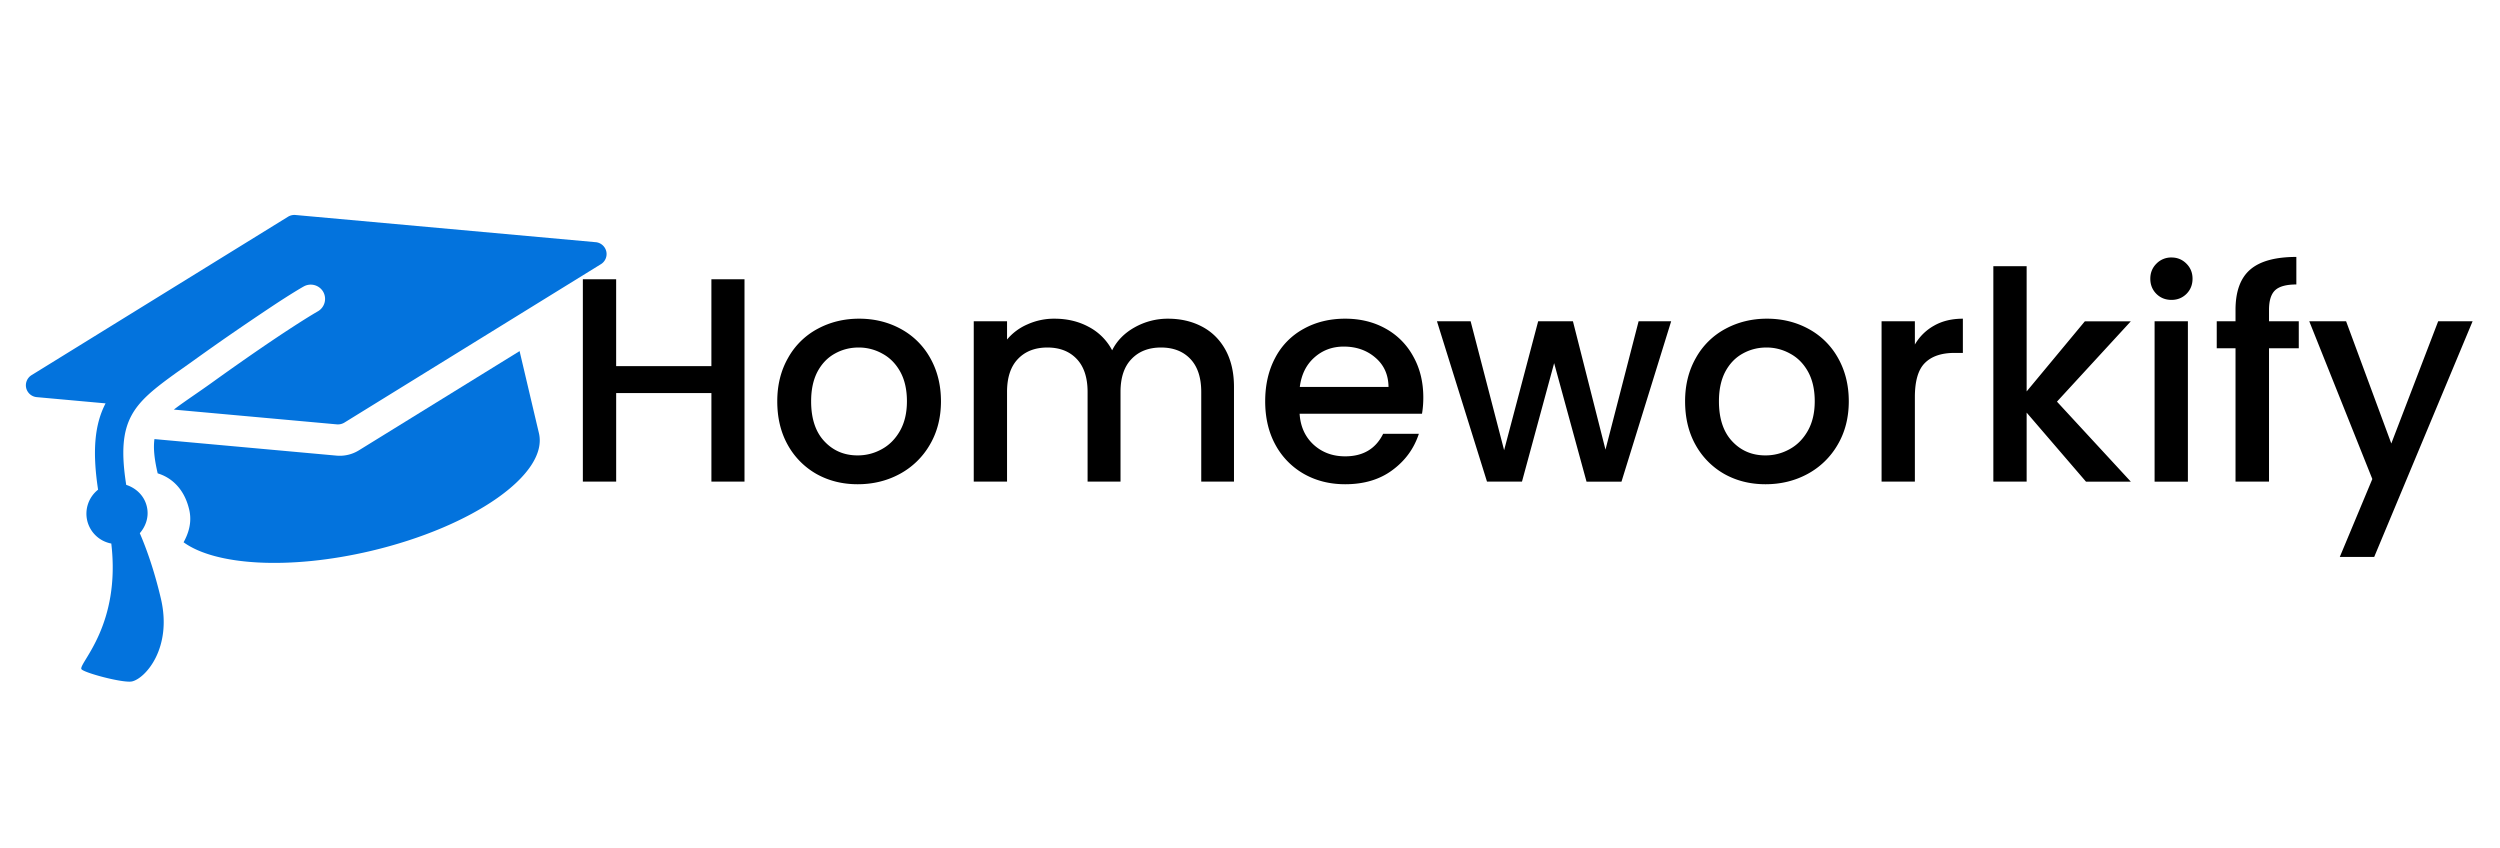
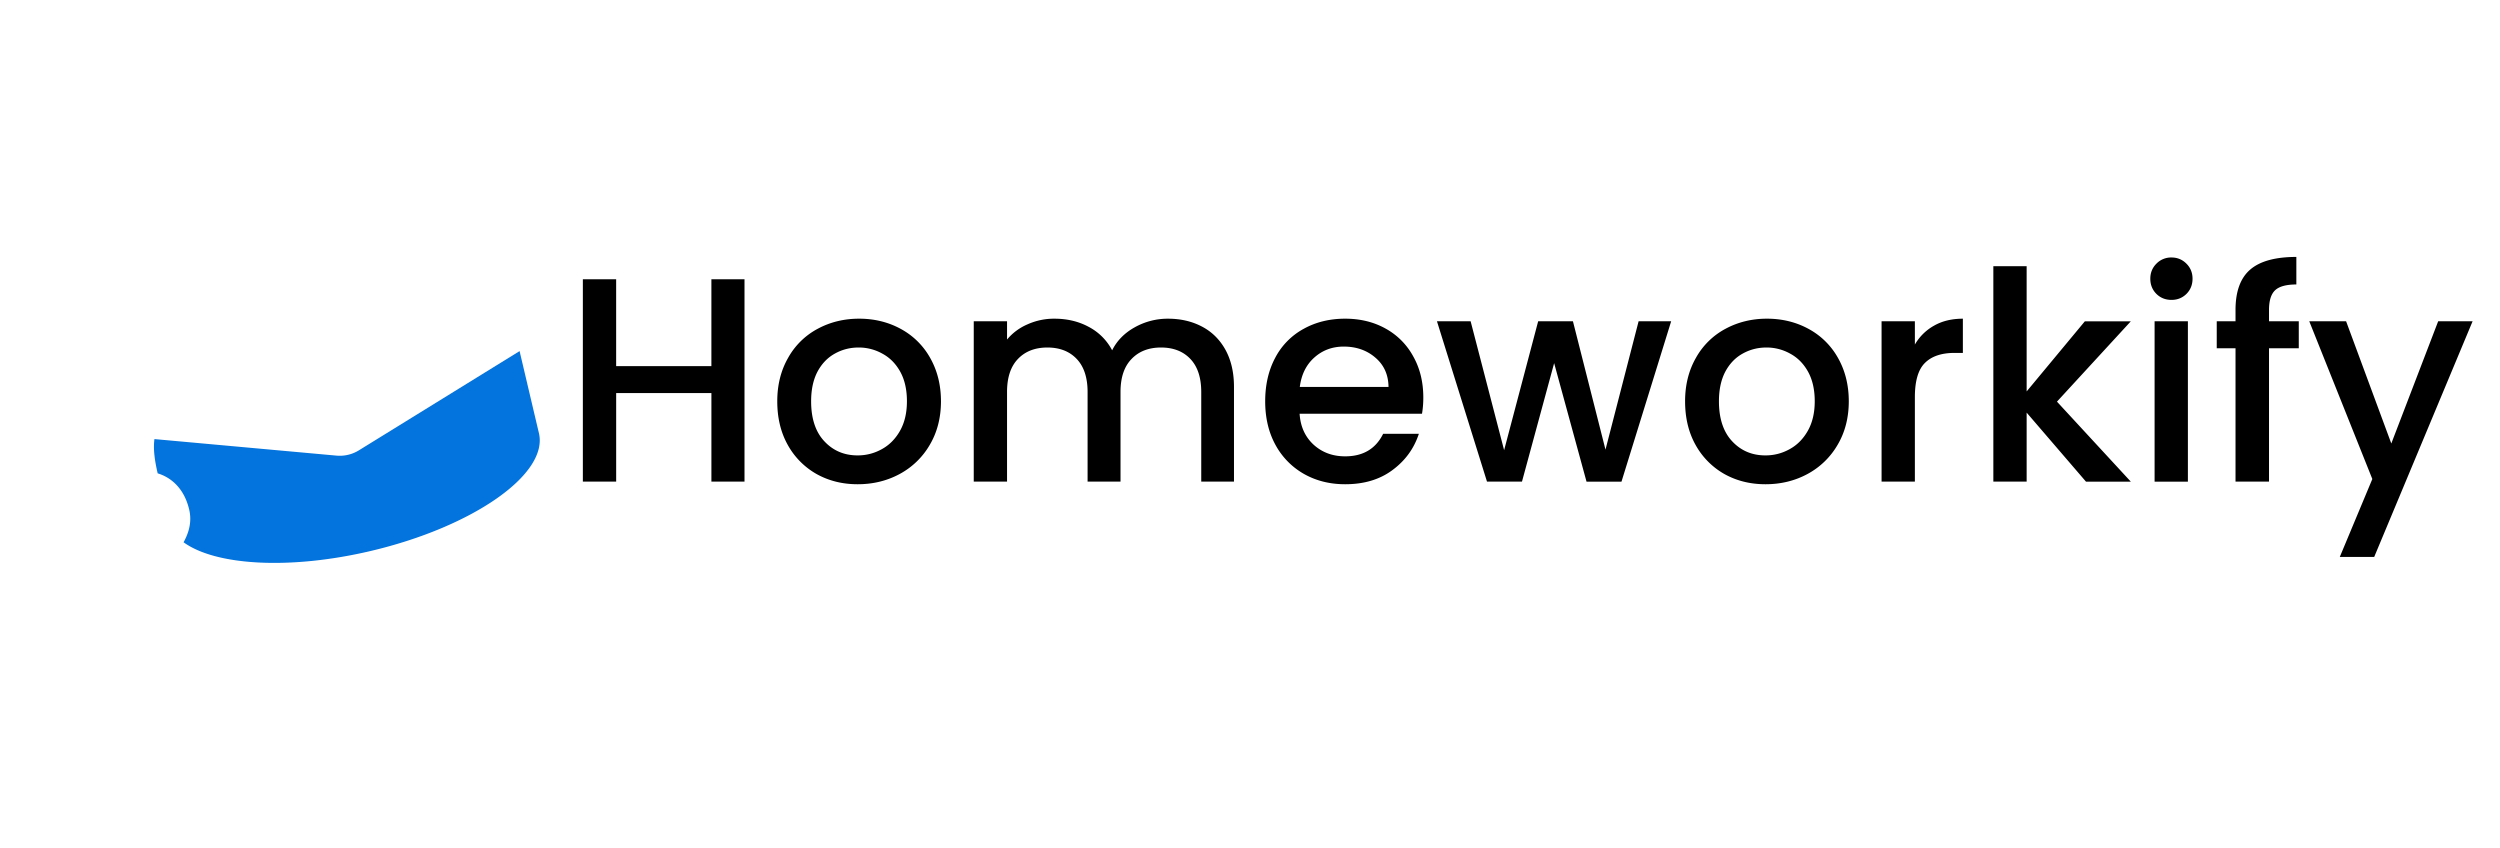
<svg xmlns="http://www.w3.org/2000/svg" width="280" height="95" viewBox="0 0 210 71.25">
  <defs>
    <clipPath id="a">
      <path d="M12 29h34v19H12Zm0 0" />
    </clipPath>
    <clipPath id="b">
      <path d="M-.879 23.89 48.97 12.149l8.168 34.676L7.293 58.566Zm0 0" />
    </clipPath>
    <clipPath id="c">
      <path d="M-.879 23.89 48.97 12.149l8.168 34.676L7.293 58.566Zm0 0" />
    </clipPath>
    <clipPath id="d">
-       <path d="M2 18h49v40H2Zm0 0" />
-     </clipPath>
+       </clipPath>
    <clipPath id="e">
      <path d="M-.879 23.89 48.97 12.149l8.168 34.676L7.293 58.566Zm0 0" />
    </clipPath>
    <clipPath id="f">
      <path d="M-.879 23.89 48.97 12.149l8.168 34.676L7.293 58.566Zm0 0" />
    </clipPath>
    <clipPath id="g">
      <path d="M46 15h162.906v36H46Zm0 0" />
    </clipPath>
    <clipPath id="h">
      <path d="M0 0h163v36H0z" />
    </clipPath>
  </defs>
  <g clip-path="url(#a)">
    <g clip-path="url(#b)">
      <g clip-path="url(#c)">
        <path fill="#0373dd" d="M29.238 38.203a3 3 0 0 1-.96.07l-15.305-1.39c-.098.73-.024 1.62.273 2.879 1.05.316 2.207 1.183 2.645 3.039.27 1.14-.11 2.094-.47 2.75 2.68 1.949 8.888 2.34 15.724.73 8.609-2.031 14.933-6.46 14.125-9.894-.18-.758-.91-3.856-1.625-6.895l-13.52 8.348q-.417.252-.887.363m0 0" />
      </g>
    </g>
  </g>
  <g clip-path="url(#d)">
    <g clip-path="url(#e)">
      <g clip-path="url(#f)">
-         <path fill="#0373dd" d="m50.043 20.344-25.227-2.285a1.03 1.03 0 0 0-.617.144L2.65 31.512c-.364.226-.547.66-.45 1.082.102.418.457.726.887.765l5.781.524c-.894 1.722-1.137 3.906-.629 7.25a2.57 2.57 0 0 0-.914 2.594 2.56 2.56 0 0 0 2.024 1.93c.8 6.816-2.653 9.964-2.52 10.53.067.29 3.535 1.223 4.27 1.051 1.129-.265 3.39-2.82 2.414-6.965-.575-2.437-1.23-4.23-1.77-5.484.52-.602.79-1.406.59-2.242-.215-.91-.902-1.55-1.73-1.817-.868-5.511.593-6.812 4.25-9.449.367-.254 1.058-.746 1.457-1.031.718-.516 1.37-.977 1.996-1.418 2.02-1.41 3.734-2.562 5.047-3.43 1.437-.933 2.097-1.304 2.12-1.316a1.21 1.21 0 0 1 1.653.387 1.206 1.206 0 0 1-.387 1.656c-.043.027-2.597 1.453-9.023 6.074-.414.297-.809.57-1.188.832-.765.531-1.402.965-1.925 1.371l13.707 1.242c.109.004.214 0 .32-.027q.157-.037.297-.121l21.55-13.309a1 1 0 0 0 .45-1.078 1.01 1.01 0 0 0-.883-.77m0 0" />
-       </g>
+         </g>
    </g>
  </g>
  <g clip-path="url(#g)">
    <g clip-path="url(#h)" transform="translate(46 15)">
      <path d="M16.538 8.457v17h-2.78V18.02h-8v7.437H2.96v-17h2.797v7.297h8V8.457ZM26.04 25.676q-1.907.001-3.452-.86a6.33 6.33 0 0 1-2.422-2.453q-.877-1.576-.875-3.656-.002-2.046.906-3.64a6.15 6.15 0 0 1 2.469-2.438c1.05-.57 2.218-.86 3.5-.86 1.289 0 2.457.29 3.5.86a6.2 6.2 0 0 1 2.468 2.437c.602 1.063.907 2.278.907 3.641q0 2.063-.938 3.656a6.45 6.45 0 0 1-2.531 2.453q-1.596.861-3.531.86m0-2.422q1.08 0 2.016-.516.95-.513 1.532-1.53.592-1.031.593-2.5 0-1.466-.562-2.485-.562-1.013-1.5-1.516a4.04 4.04 0 0 0-2-.516q-1.08 0-2 .516-.909.503-1.453 1.516-.533 1.02-.532 2.484-.002 2.175 1.11 3.36 1.108 1.188 2.797 1.187M52.108 11.77q1.591 0 2.844.656 1.264.657 1.984 1.953c.477.867.719 1.906.719 3.125v7.953h-2.75v-7.531c0-1.207-.305-2.13-.906-2.766q-.91-.967-2.47-.969-1.563.001-2.484.97c-.617.636-.921 1.558-.921 2.765v7.531h-2.766v-7.531c0-1.207-.305-2.13-.906-2.766q-.91-.967-2.469-.969-1.565.001-2.484.97-.908.954-.907 2.765v7.531h-2.797V11.988h2.797v1.532a4.6 4.6 0 0 1 1.735-1.282 5.4 5.4 0 0 1 2.25-.468c1.07 0 2.031.23 2.875.687a4.65 4.65 0 0 1 1.968 1.969q.608-1.218 1.907-1.938a5.67 5.67 0 0 1 2.781-.718M73.558 18.395c0 .5-.04.953-.11 1.359H63.167c.07 1.086.469 1.953 1.187 2.61q1.078.97 2.641.968 2.25 0 3.188-1.89h3q-.612 1.863-2.22 3.046-1.594 1.189-3.968 1.188-1.923.001-3.453-.86a6.2 6.2 0 0 1-2.406-2.453q-.861-1.576-.86-3.656 0-2.074.844-3.656a5.84 5.84 0 0 1 2.375-2.422c1.02-.57 2.188-.86 3.5-.86q1.903.001 3.39.829a5.85 5.85 0 0 1 2.329 2.343q.844 1.501.844 3.454m-2.922-.891q-.017-1.529-1.094-2.453-1.079-.938-2.672-.938-1.439.001-2.469.922-1.02.91-1.218 2.469ZM94.377 11.988l-4.172 13.47h-2.937l-2.72-9.954-2.702 9.953h-2.938l-4.203-13.469h2.828l2.813 10.828 2.86-10.828h2.921l2.734 10.782 2.782-10.782ZM102.298 25.676c-1.274 0-2.422-.285-3.454-.86a6.33 6.33 0 0 1-2.421-2.453c-.586-1.05-.875-2.27-.875-3.656q-.001-2.046.906-3.64a6.15 6.15 0 0 1 2.469-2.438c1.05-.57 2.218-.86 3.5-.86 1.289 0 2.457.29 3.5.86a6.2 6.2 0 0 1 2.468 2.437c.602 1.063.907 2.278.907 3.641q0 2.063-.938 3.656a6.45 6.45 0 0 1-2.531 2.453q-1.596.861-3.531.86m0-2.422q1.077 0 2.015-.516.95-.513 1.531-1.53.593-1.031.594-2.5 0-1.466-.562-2.485-.562-1.013-1.5-1.516a4.04 4.04 0 0 0-2-.516q-1.08 0-2 .516-.909.503-1.453 1.516-.533 1.02-.532 2.484-.001 2.175 1.11 3.36 1.108 1.188 2.797 1.187M114.85 13.941a4.24 4.24 0 0 1 1.624-1.593q1.013-.576 2.407-.578v2.875h-.704q-1.64 0-2.484.843-.844.831-.844 2.875v7.094h-2.797V11.988h2.797ZM126.785 18.738l6.203 6.72h-3.766l-4.984-5.798v5.797h-2.797V7.363h2.797V17.88l4.89-5.89h3.86ZM136.408 10.191c-.5 0-.922-.164-1.266-.5q-.516-.515-.516-1.28 0-.75.516-1.266a1.72 1.72 0 0 1 1.266-.516q.733 0 1.25.516.515.515.515 1.265 0 .767-.515 1.281c-.344.336-.762.5-1.25.5m1.375 1.797v13.47h-2.797v-13.47ZM147.097 14.254h-2.5v11.203h-2.813V14.254h-1.578v-2.266h1.578v-.953q-.001-2.325 1.234-3.39 1.232-1.062 3.875-1.063v2.313q-1.265.002-1.78.484-.517.485-.516 1.656v.953h2.5ZM161.698 11.988l-8.266 19.797h-2.89l2.734-6.547-5.297-13.25h3.094l3.797 10.266 3.937-10.266Zm0 0" />
    </g>
  </g>
</svg>